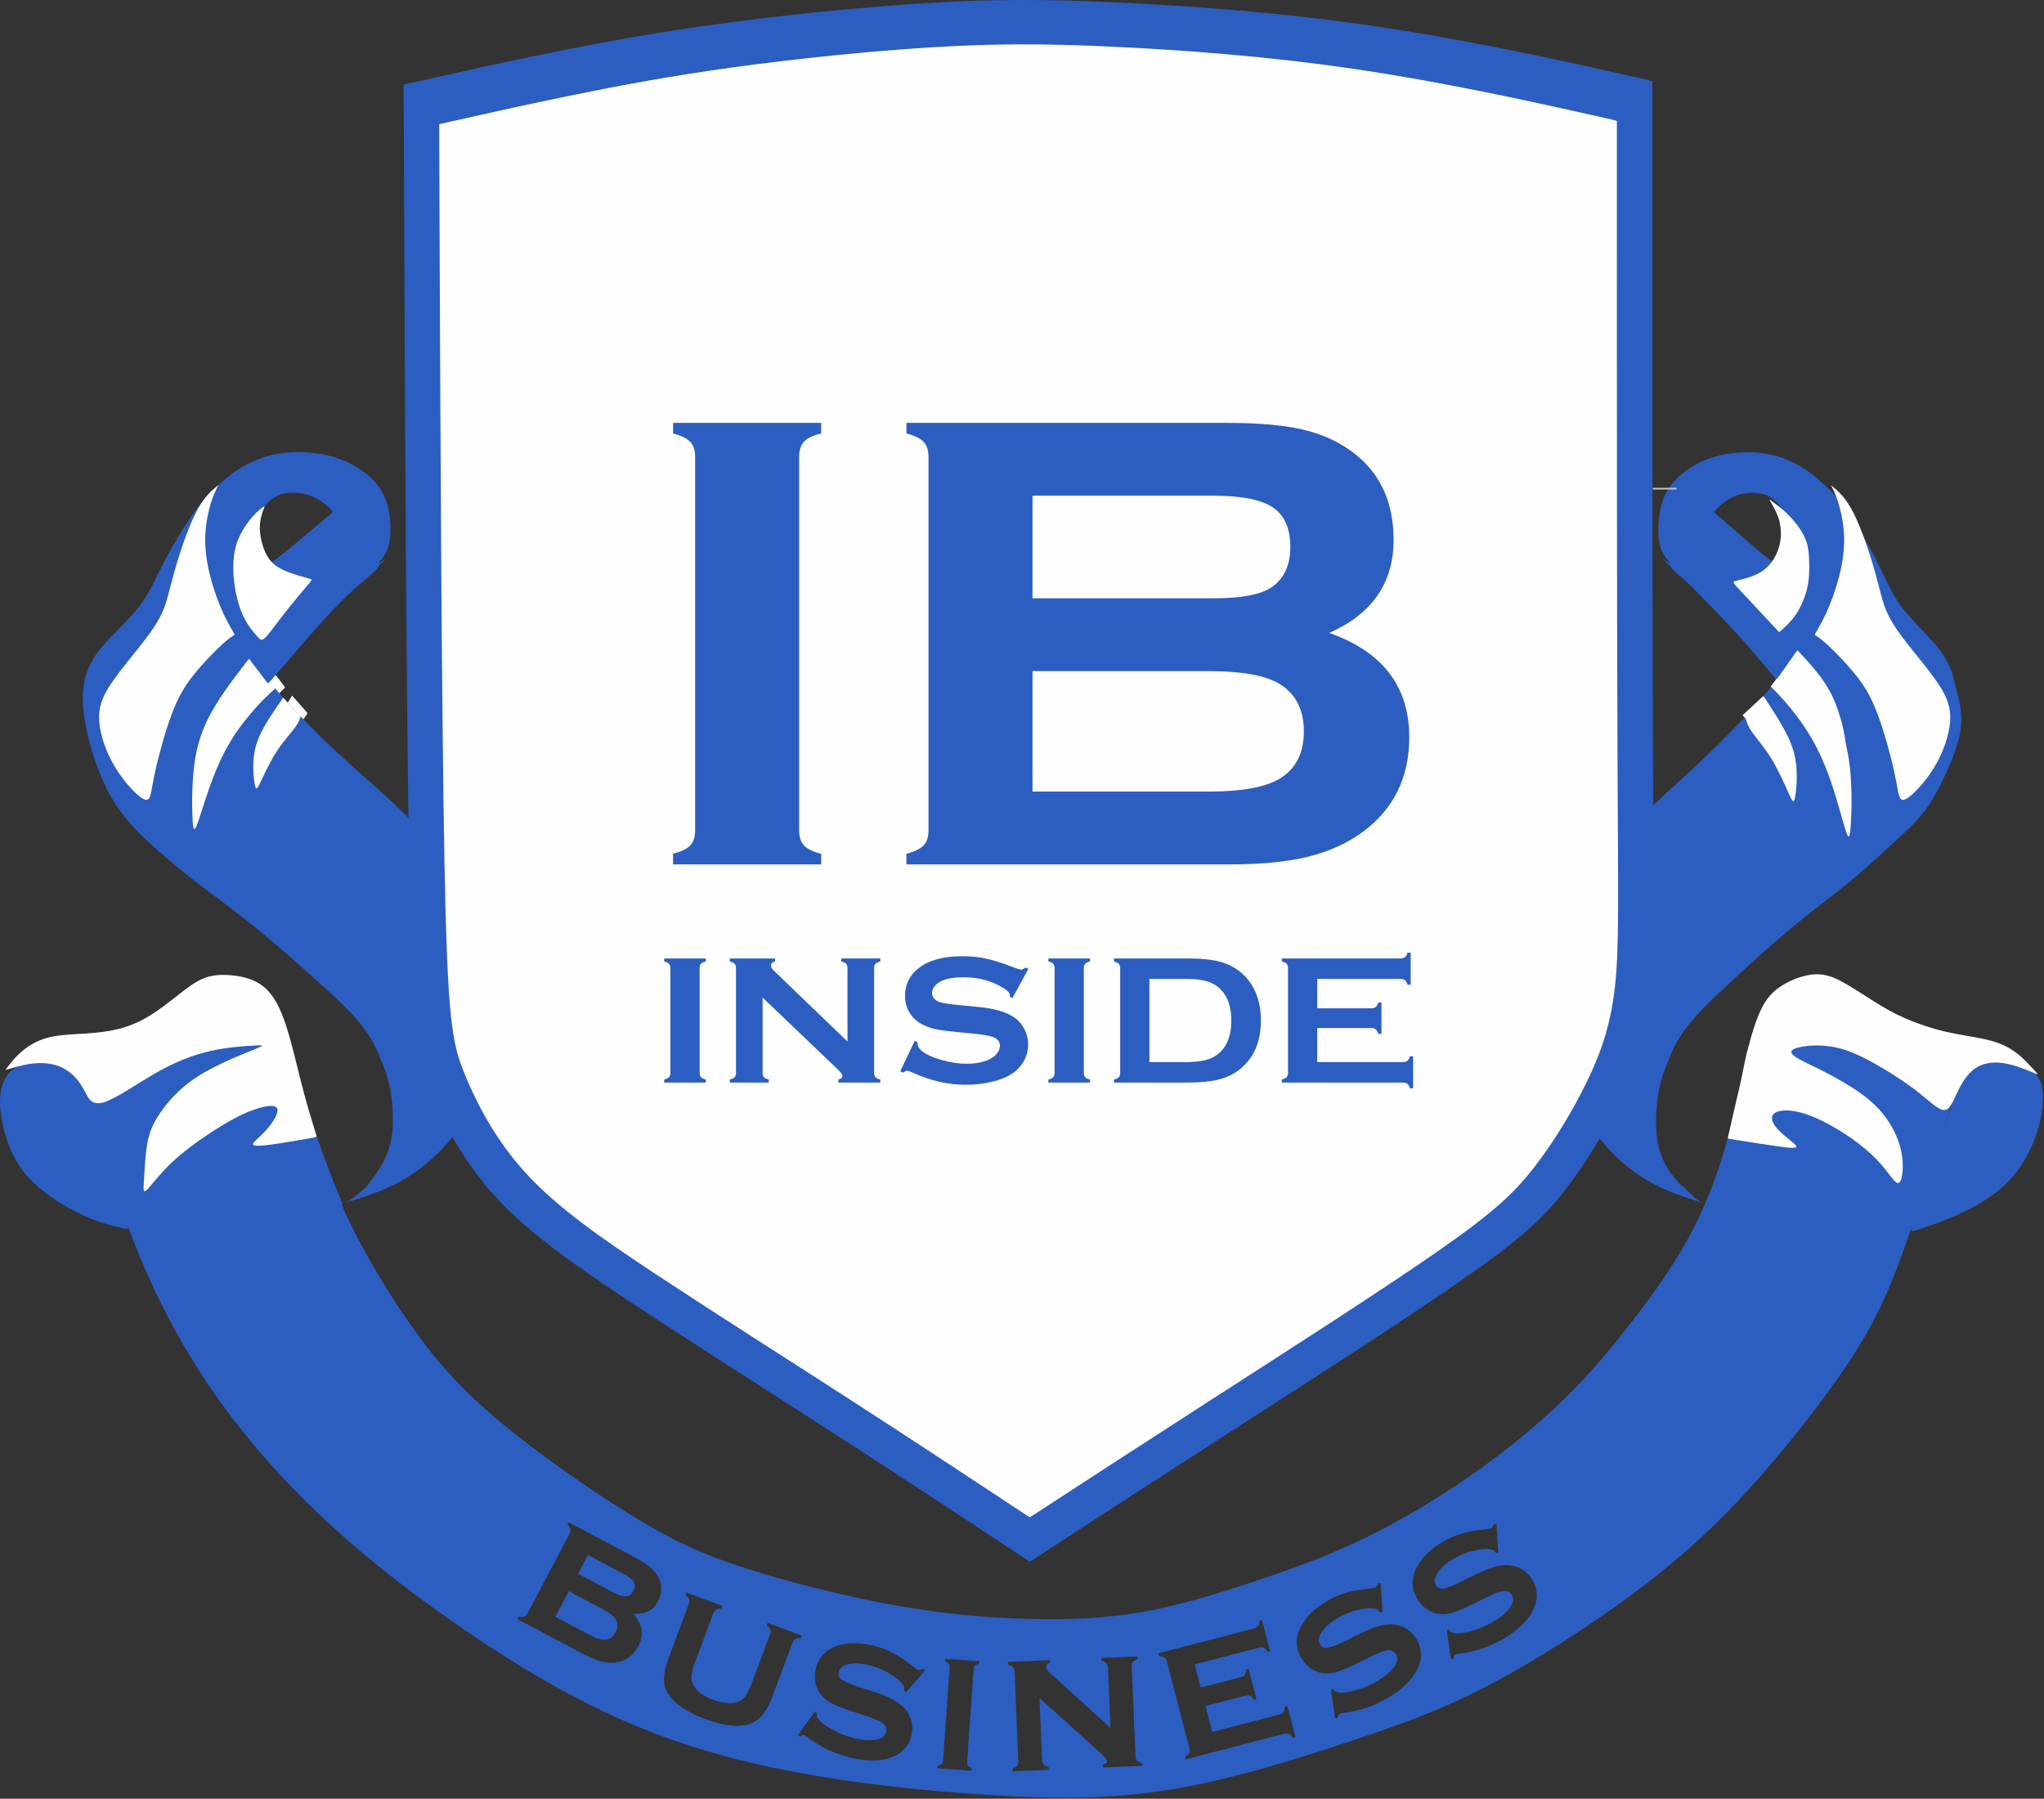
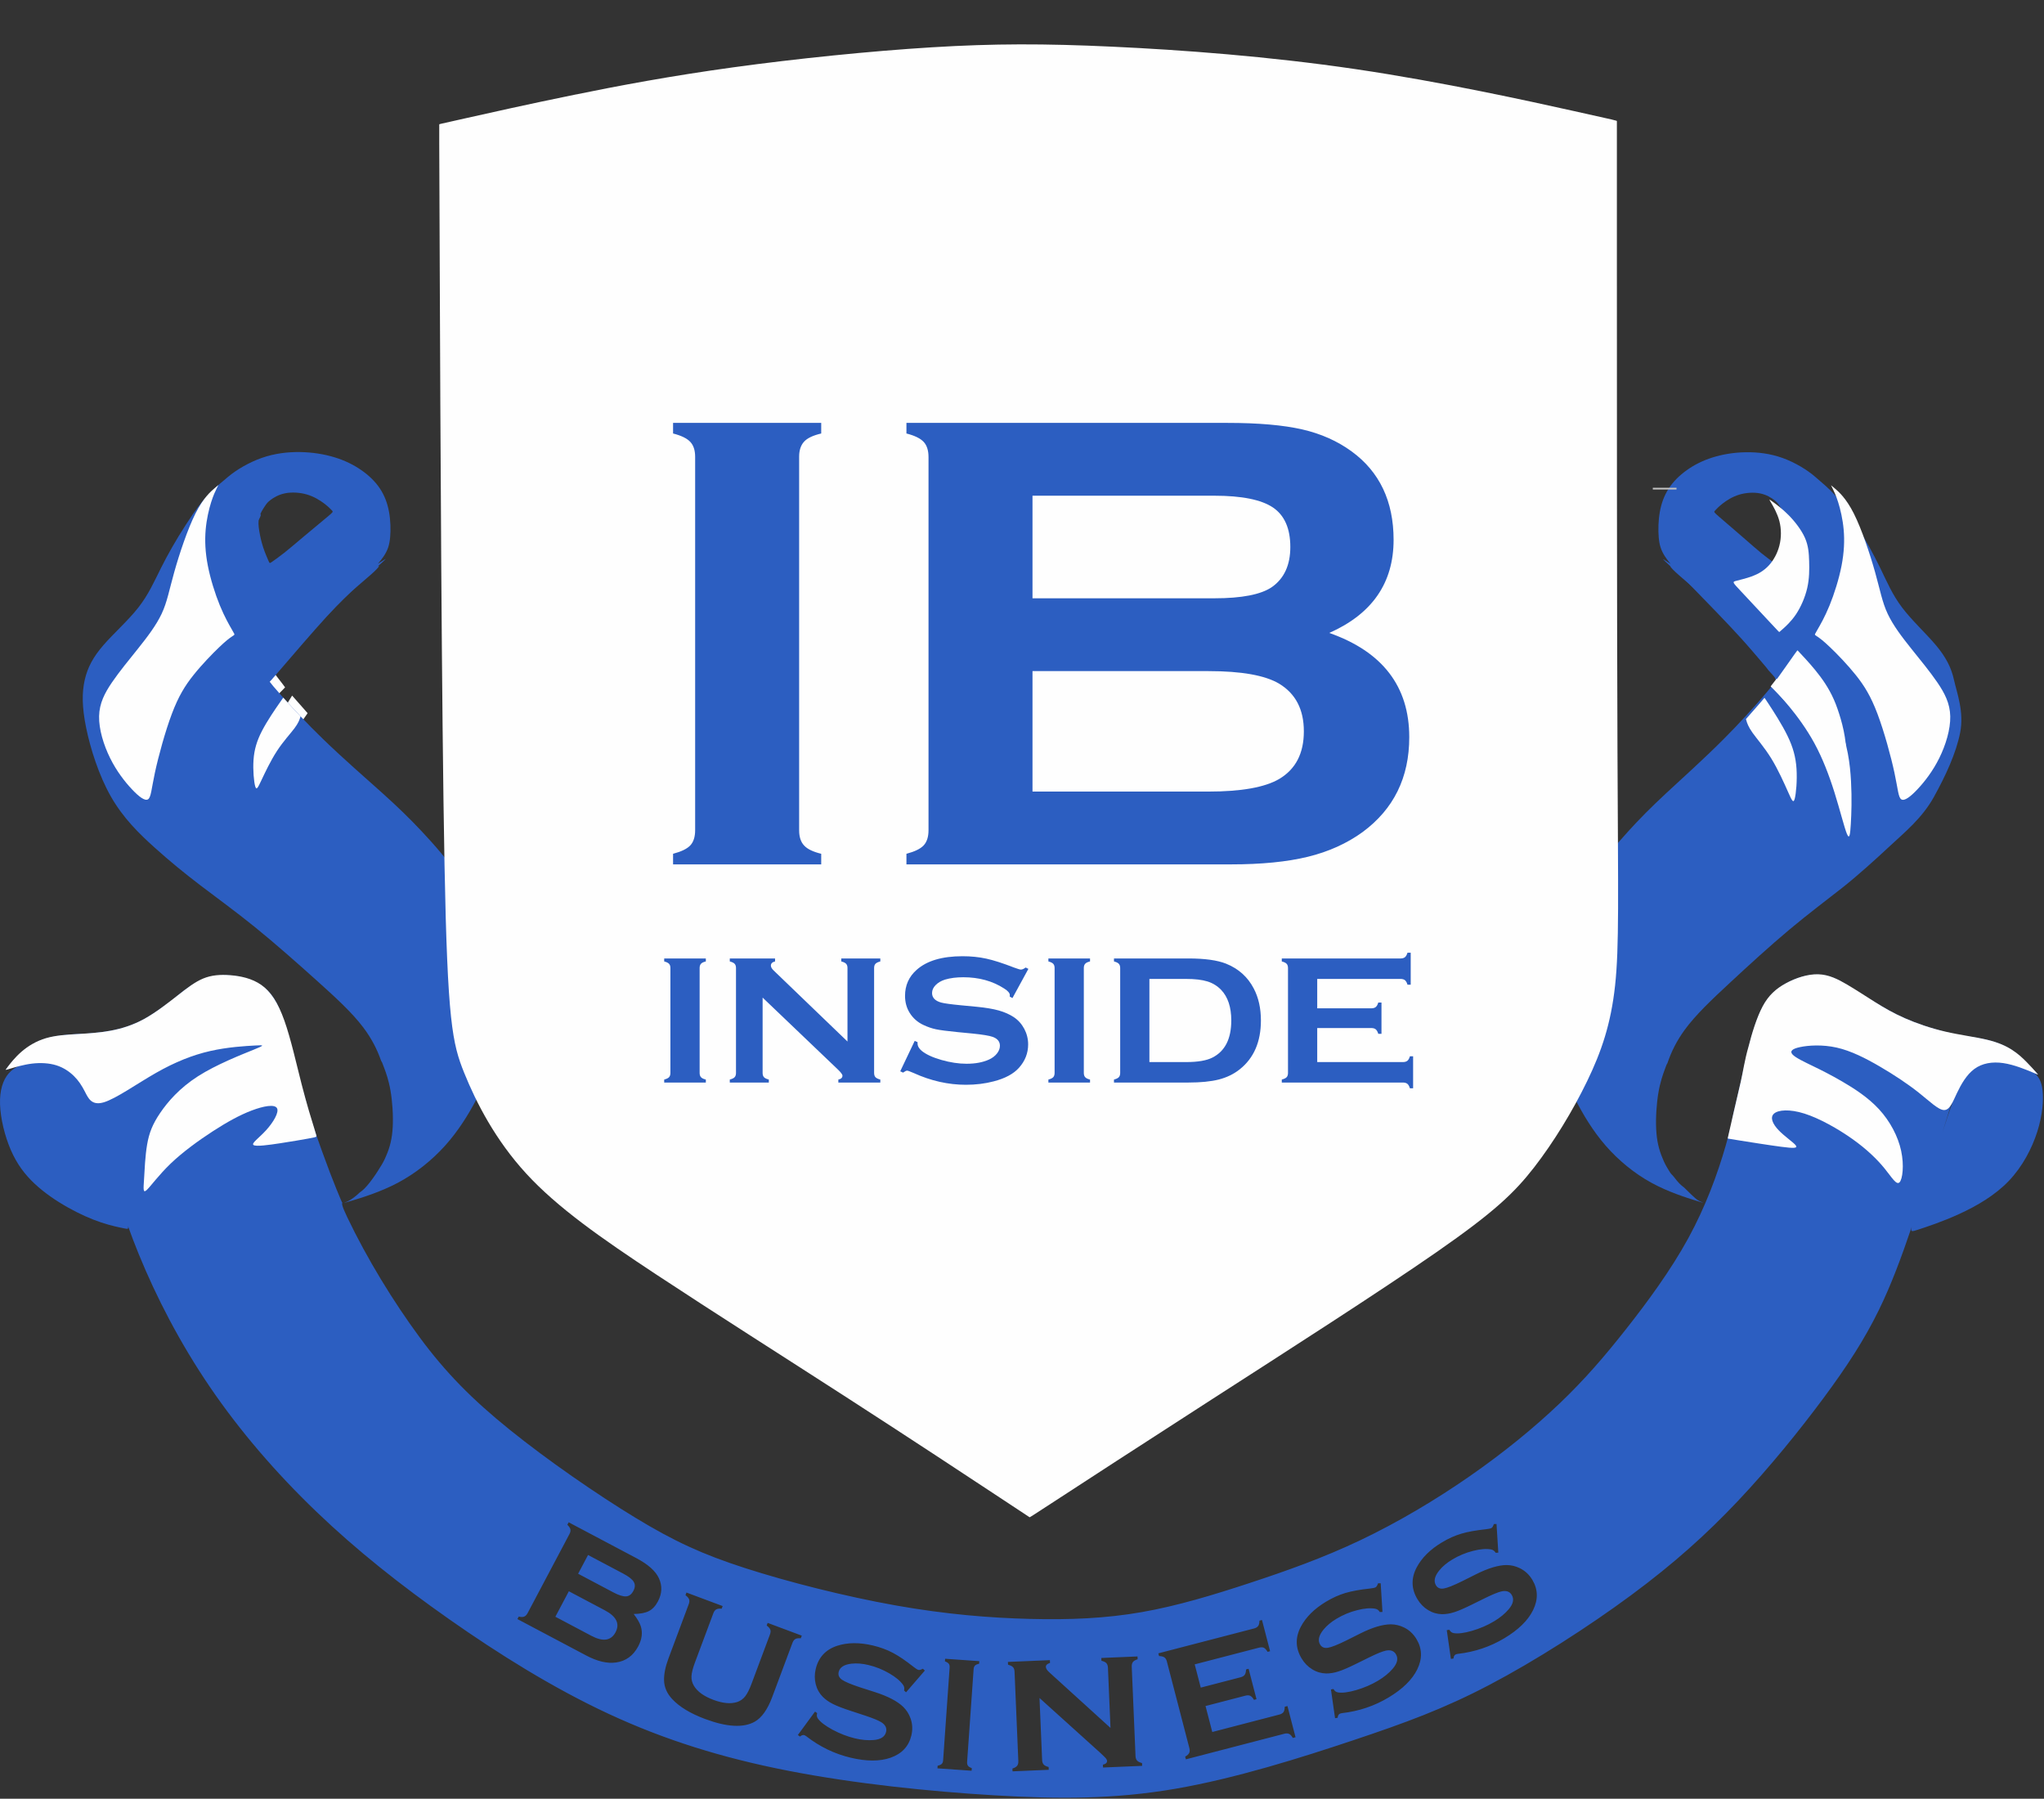
<svg xmlns="http://www.w3.org/2000/svg" width="1207" height="1062" viewBox="0 0 1207 1062" fill="none">
  <rect x="0" y="0" width="1207" height="1062" fill="#333333" stroke="none" />
  <path fill-rule="evenodd" clip-rule="evenodd" d="M1054.28 305.549C1053.66 303.109 1052.21 300.825 1051.19 299.226C1050.18 297.626 1049.6 296.712 1047.85 295.332C1046.11 293.953 1043.21 292.109 1039.41 291.334C1035.62 290.56 1030.95 290.855 1026.95 292.071C1022.96 293.289 1019.65 295.43 1017.27 297.274C1014.89 299.119 1013.44 300.668 1012.72 301.479C1011.99 302.291 1011.99 302.365 1015.05 305.021C1018.12 307.678 1024.25 312.916 1028.97 317.01C1033.69 321.106 1037 324.058 1039.98 326.493C1042.96 328.928 1045.63 330.846 1046.96 331.804C1048.29 332.764 1048.29 332.764 1048.96 331.196C1049.63 329.629 1050.96 326.495 1052 323.232C1053.03 319.968 1053.75 316.575 1054.22 313.581C1054.69 310.586 1054.9 307.991 1054.28 305.549ZM1031.28 422.316C1031.43 422.143 1031.61 421.937 1031.85 421.676C1032.98 420.423 1035.25 417.904 1036.89 416.067C1037.15 415.769 1037.4 415.488 1037.65 415.24C1040.61 411.871 1043.51 408.488 1046.3 405.122C1046.63 404.64 1047.11 404.032 1047.75 403.218L1049.03 401.595C1048.21 402.314 1049.16 401.878 1048 400C1047.15 398.619 1044.56 396.385 1042.74 393.731C1039.5 390.008 1035.01 384.474 1028.78 377.574C1019.74 367.558 1007.05 354.66 998.58 345.926L996.632 343.913C992.481 339.994 988.843 336.614 986.371 334.318C981.128 329.448 981.128 329.448 983.951 331.293C984.647 331.748 985.515 332.316 986.501 332.943C985.193 331.38 984.16 330.019 983.313 328.731C980.753 324.844 979.871 321.639 979.493 317.259C979.116 312.88 979.242 307.323 980.146 302.238C981.052 297.154 982.733 292.541 985.399 288.428C988.067 284.314 991.717 280.7 996.029 277.618C1000.34 274.535 1005.32 271.981 1011.16 270.131C1017 268.281 1023.71 267.133 1030.81 267.011C1037.92 266.889 1045.42 267.791 1052.78 270.455C1060.14 273.12 1067.36 277.547 1072.06 281.657C1081.07 289.528 1085 292.076 1096.12 309.878C1101.93 319.176 1106.45 327.439 1110.32 335.408C1114.19 343.378 1117.41 351.05 1123.22 358.724C1129.03 366.398 1137.42 374.071 1143.23 381.006C1149.04 387.942 1152.26 394.14 1153.87 401.518C1155.49 408.897 1159.92 420.252 1157.5 432.5C1155.08 444.748 1148.94 457.958 1142 470.5C1135.06 483.044 1124.71 491.398 1116 499.514C1107.29 507.631 1097.06 516.901 1087.71 524.279C1078.35 531.659 1068.02 539.332 1056.57 548.924C1045.12 558.516 1032.53 570.027 1021.56 580.209C1010.59 590.392 1001.23 599.245 994.781 608.098C989.991 614.673 986.8 621.248 984.616 627.762C984.604 627.783 984.579 627.825 984.528 627.905C984.436 628.052 984.252 628.326 984.073 628.713C983.896 629.1 983.722 629.598 982.839 632.037C981.958 634.477 980.366 638.86 979.288 645.226C978.209 651.592 977.643 659.945 978 666.849C978.343 673.451 979.53 678.73 981.845 684.059C982.767 686.419 983.838 688.433 985.136 690.514C987.169 694.04 986.903 692.818 988.603 695.063C991.199 698.49 992.609 699.637 993.407 700.286C993.938 700.719 994.198 700.931 994.331 701C996.59 703.222 1001.04 707.664 1002.55 708.573C1003.94 709.411 1004.96 709.787 1005.64 709.985C1005.39 710.086 1004.05 709.67 1001.34 708.829C995.969 707.162 985.225 703.827 975.173 698.322C965.123 692.82 955.766 685.146 948.183 676.439C940.601 667.733 934.793 657.993 930.276 649.138C925.758 640.285 922.533 632.316 920.758 621.396C918.983 610.476 918.661 596.604 919.306 584.061C919.952 571.518 921.564 560.302 924.952 549.382C928.341 538.462 933.502 527.838 939.956 517.95C946.409 508.063 954.152 498.914 961.251 491.093C968.35 483.272 974.802 476.78 984.158 468.072C993.517 459.366 1005.78 448.446 1017.71 436.493C1022.31 431.892 1026.86 427.139 1031.28 422.316Z" fill="#2C5EC1" />
  <path fill-rule="evenodd" clip-rule="evenodd" d="M1060.56 385.801C1060.57 385.798 1060.58 385.804 1060.72 386.006C1060.87 386.208 1061.16 386.607 1065.99 393.518C1070.83 400.43 1080.21 413.853 1085.62 426.51C1091.04 439.166 1092.49 451.056 1093.05 461.367C1093.61 471.679 1093.28 480.413 1092.92 486.492C1092.55 492.573 1092.16 496.001 1090.64 492.382C1089.12 488.764 1086.49 478.103 1083.26 467.82C1080.03 457.537 1076.21 447.632 1071.45 438.881C1066.69 430.131 1060.99 422.535 1056.53 417.128C1052.07 411.721 1048.85 408.506 1047.22 406.89C1045.6 405.274 1045.58 405.26 1045.64 405.18C1045.69 405.101 1045.83 404.957 1048.28 401.78C1050.73 398.603 1055.5 392.395 1057.93 389.232C1060.36 386.069 1060.45 385.95 1060.5 385.884C1060.55 385.819 1060.56 385.805 1060.56 385.801L1060.56 385.801Z" fill="#FEFEFE" />
  <path fill-rule="evenodd" clip-rule="evenodd" d="M1055.46 434.284C1058.8 441.11 1060.41 446.996 1060.86 453.891C1061.31 460.787 1060.59 468.693 1059.79 471.635C1058.98 474.578 1058.08 472.56 1055.84 467.513C1053.59 462.468 1050.01 454.396 1045.97 447.836C1041.93 441.278 1037.44 436.231 1034.87 432.608C1032.31 428.986 1031.65 426.786 1031.33 425.682C1031 424.579 1031 424.569 1031 424.562C1031 424.554 1031.01 424.545 1031.02 424.531C1031.03 424.518 1031.05 424.499 1032.32 423.056C1033.6 421.613 1036.13 418.746 1037.91 416.696C1039.7 414.647 1040.74 413.414 1041.29 412.764C1041.84 412.114 1041.9 412.049 1041.93 412.008C1041.97 411.966 1041.98 411.953 1044.52 415.826C1047.06 419.7 1052.12 427.46 1055.46 434.284H1055.46Z" fill="#FEFEFE" />
  <path fill-rule="evenodd" clip-rule="evenodd" d="M168.316 405.772C168.327 405.865 168.257 405.936 167.812 406.39C167.367 406.845 166.545 407.685 162.681 411.634C158.817 415.583 151.913 422.64 145.622 431.187C139.334 439.733 133.66 449.767 129.322 460.097C124.984 470.427 121.98 481.052 120.018 487.99C118.058 494.928 117.14 498.181 116.639 499.952C116.139 501.723 116.056 502.012 116.018 501.986C115.98 501.961 115.988 501.62 116.154 492.765C116.321 483.912 116.648 466.544 117.812 452.695C118.977 438.847 120.979 428.517 123.982 420.106C126.986 411.694 130.99 405.202 135.489 399.373C139.989 393.543 144.982 388.379 147.608 385.663C150.234 382.947 150.493 382.681 150.641 382.527C150.791 382.373 150.83 382.331 152.33 384.37C153.83 386.41 156.791 390.531 159.666 394.391C162.542 398.251 165.334 401.85 166.775 403.707C168.216 405.565 168.305 405.68 168.316 405.772V405.772Z" fill="#FEFEFE" />
  <path fill-rule="evenodd" clip-rule="evenodd" d="M181.612 421.036C181.647 421.084 181.641 421.092 181.514 421.274C181.387 421.458 181.14 421.815 178.288 425.922C175.437 430.028 169.981 437.887 165.375 445.932C160.77 453.978 157.012 462.212 155.092 466.418C153.175 470.623 153.093 470.8 153.055 470.866C153.019 470.933 153.025 470.887 153.524 467.198C154.025 463.509 155.021 456.176 155.936 450.001C156.85 443.827 157.685 438.808 159.603 433.791C161.522 428.774 164.526 423.756 166.851 419.912C169.177 416.069 170.827 413.398 171.655 412.056C172.484 410.713 172.493 410.698 172.498 410.69C172.502 410.684 172.502 410.684 173.99 412.373C175.478 414.062 178.454 417.441 179.978 419.173C181.503 420.905 181.579 420.989 181.612 421.036V421.036Z" fill="#FEFEFE" />
  <path fill-rule="evenodd" clip-rule="evenodd" d="M989.382 337.744C991.824 340.025 995.373 342.927 999.674 346.703C1003.98 350.479 1009.03 355.13 1017.4 364.275C1025.76 373.42 1037.43 387.059 1043.74 394.389C1050.04 401.719 1050.97 402.74 1051.48 403.191C1051.99 403.643 1052.08 403.524 1054.35 400.522C1056.62 397.521 1061.07 391.634 1063.44 388.571C1065.81 385.51 1066.11 385.273 1067.84 383.486C1069.56 381.699 1072.72 378.362 1076.27 374.544C1079.82 370.728 1083.75 366.43 1087.63 361.551C1091.52 356.673 1095.37 351.214 1094.51 345.659C1093.65 340.105 1088.1 334.455 1083.41 329.147C1078.72 323.839 1074.9 318.874 1070.23 314.156C1065.56 309.439 1060.05 304.971 1057.67 303.83C1055.29 302.69 1056.05 304.877 1057.99 308.103C1059.93 311.329 1063.05 315.591 1064.72 319.985C1066.39 324.381 1066.62 328.91 1063.52 332.141C1060.42 335.374 1053.99 337.309 1049.26 338.741C1044.52 340.175 1041.49 341.105 1038.13 341.522C1034.77 341.938 1031.1 341.843 1024.01 341.483C1016.92 341.124 1006.4 340.502 999.211 338.901C992.017 337.3 988.144 334.722 986.876 334.263C985.606 333.804 986.94 335.463 989.382 337.744Z" fill="#2C5EC1" />
  <path fill-rule="evenodd" clip-rule="evenodd" d="M1094.71 303.205C1099.33 312.38 1104.22 326.99 1107.24 337.763C1110.27 348.536 1111.43 355.471 1114.69 362.406C1117.94 369.343 1123.28 376.279 1128.7 383.067C1134.13 389.855 1139.63 396.496 1143.97 402.841C1148.31 409.187 1151.48 415.237 1151.64 422.91C1151.81 430.584 1148.98 439.881 1145.14 447.628C1141.3 455.375 1136.46 461.574 1132.29 466.001C1128.12 470.428 1124.61 473.085 1122.78 471.978C1120.94 470.871 1120.78 466.001 1118.69 456.261C1116.61 446.522 1112.6 431.912 1108.68 421.508C1104.76 411.105 1100.92 404.907 1095.92 398.635C1090.91 392.363 1084.74 386.019 1080.68 382.153C1076.63 378.287 1074.7 376.902 1073.52 376.093C1072.34 375.285 1071.9 375.052 1071.76 374.8C1071.62 374.55 1071.78 374.279 1073.26 371.715C1074.75 369.151 1077.57 364.294 1080.36 357.472C1083.15 350.651 1085.92 341.866 1087.45 334.003C1088.97 326.14 1089.27 319.201 1088.71 312.846C1088.16 306.49 1086.77 300.718 1085.47 296.599C1084.17 292.482 1082.96 290.016 1082.29 288.656C1081.62 287.296 1081.5 287.042 1081.41 286.857C1081.32 286.673 1081.26 286.556 1081.25 286.516C1081.25 286.477 1081.29 286.515 1083.5 288.402C1085.71 290.291 1090.08 294.031 1094.71 303.205H1094.71Z" fill="#FEFEFE" />
  <path fill-rule="evenodd" clip-rule="evenodd" d="M152.787 580.841C160.963 585.602 164.633 592.983 168.137 604.497C170.419 611.999 172.631 621.254 175.464 632.184L177.845 640.49C179.017 644.554 180.126 648.311 181.12 651.697C180.825 651.797 180.919 652.113 181.071 652.623C181.329 653.496 181.756 654.937 182.468 657.244C183.179 659.552 184.173 662.725 186.381 669.068C188.59 675.411 192.012 684.925 194.837 692.331C197.662 699.739 199.89 705.042 201.004 707.692C201.701 709.352 201.962 709.972 202.212 710.168C201.788 710.499 201.781 711.812 204.983 718.522C216.825 743.339 232.376 768.653 247.726 789.467C263.076 810.282 278.759 826.226 301.118 844.235C323.476 862.246 352.509 882.323 375.368 896.199C398.227 910.076 414.913 917.752 440.108 925.871C465.302 933.99 499.008 942.553 528.876 947.867C558.742 953.181 584.771 955.249 608.297 955.839C631.823 956.43 652.847 955.543 674.038 951.853C695.227 948.163 716.585 941.667 738.111 934.581C759.634 927.496 781.324 919.819 803.349 909.338C825.373 898.857 847.733 885.571 867.921 871.547C888.11 857.523 906.131 842.76 920.982 828.588C935.831 814.417 947.511 800.835 960.192 784.743C972.872 768.653 986.555 750.053 996.9 731.157C1007.24 712.261 1014.25 693.071 1019.09 676.242C1020.43 671.603 1021.59 667.144 1022.65 662.844C1022.75 661.057 1023.19 659.136 1023.66 657.121C1024.94 651.603 1026.41 645.363 1027.9 638.899L1028.33 637.034C1028.7 635.267 1029.07 633.527 1029.44 631.807C1032.27 618.669 1035.28 606.859 1038.78 598.739C1042.29 590.62 1046.29 586.191 1051.13 582.795C1055.97 579.4 1061.64 577.04 1066.98 576.006C1072.32 574.972 1077.32 575.268 1082.33 577.187C1087.17 579.044 1092.02 582.421 1097.62 585.981C1100.76 587.806 1103.92 589.749 1107.05 591.643C1112.52 594.95 1117.89 598.107 1124.77 601.135C1131.64 604.164 1140.02 607.061 1148.38 609.177C1151.32 609.924 1154.27 610.574 1157.14 611.175C1164.38 612.163 1172.43 613.359 1178.6 615.421C1187.45 618.374 1192.45 623.097 1196.04 626.64C1199.63 630.183 1201.79 632.545 1202.88 633.726C1203.78 634.705 1203.93 634.871 1201.26 633.474C1203.84 635.608 1205.52 638.438 1206.13 643.673C1206.81 649.526 1206.15 658.382 1203.02 668.199C1199.89 678.017 1194.3 688.793 1186.17 697.281C1178.03 705.769 1167.35 711.971 1157.2 716.641C1147.05 721.312 1137.42 724.455 1132.6 726.025C1128.81 727.26 1128.01 727.522 1128.96 724.149C1122.78 742.391 1116.83 758.428 1109.53 773.376C1101.02 790.796 1090.67 806.74 1076.66 825.636C1062.64 844.531 1044.96 866.379 1026.43 886.013C1007.91 905.647 988.559 923.068 963.197 941.817C937.835 960.565 906.467 980.643 879.438 994.814C852.406 1008.99 829.713 1017.25 799.013 1027.51C768.311 1037.77 729.6 1050.03 693.894 1056.15C658.187 1062.28 625.484 1062.28 587.108 1059.99C548.731 1057.7 504.682 1053.13 465.638 1045.52C426.594 1037.92 392.557 1027.29 359.52 1011.94C326.482 996.586 294.447 976.509 265.415 956.137C236.381 935.765 210.352 915.097 186.659 892.362C162.965 869.629 141.607 844.83 123.921 818.848C106.234 792.866 92.218 765.704 81.873 740.313C79.592 734.716 77.49 729.204 75.552 723.836C75.999 725.78 75.421 725.665 73.629 725.31C70.977 724.787 65.675 723.739 59.688 721.739C53.699 719.738 47.026 716.787 40.185 712.948C33.344 709.11 26.335 704.386 20.496 698.924C14.655 693.462 9.984 687.262 6.397 678.995C2.809 670.729 0.307 660.395 0.027 652.133C-0.255 643.871 1.687 637.682 5.168 633.708C6.991 631.628 9.234 630.156 11.696 629.097C10.88 629.226 10.151 629.319 9.535 629.356C8.805 629.654 8.133 629.935 7.537 630.186C2.614 632.253 2.614 632.253 5.91 628.359C9.205 624.467 15.798 616.679 26.842 613.232C34.037 610.986 43.126 610.582 51.795 610.222C56.195 609.825 60.631 609.394 65.134 608.569C71.678 607.369 78.363 605.334 85.195 601.577C90.727 598.534 96.357 594.363 101.485 590.627C107.435 585.499 113.849 580.326 121.056 577.78C131.931 573.94 144.611 576.081 152.787 580.841ZM883.706 899.78L884.763 916.717L883.196 916.784C882.548 915.703 881.676 915.054 880.609 914.844C877.72 914.279 874.101 914.564 869.786 915.681C865.461 916.781 861.42 918.468 857.652 920.727C854.458 922.641 851.866 924.792 849.936 927.167C847.14 930.588 846.473 933.537 847.942 935.987C848.904 937.593 850.455 938.225 852.566 937.878C854.695 937.521 858.331 936.076 863.508 933.524L871.686 929.426C878.827 925.858 884.821 924.056 889.653 924.031C892.349 924.046 894.94 924.651 897.409 925.859C900.51 927.353 902.993 929.655 904.857 932.764C908.24 938.408 908.379 944.388 905.258 950.715C902.265 956.758 896.651 962.26 888.354 967.233C880.007 972.237 870.877 975.321 860.97 976.459C860.304 976.536 859.777 976.691 859.422 976.904C858.763 977.299 858.398 978.069 858.3 979.208L856.762 979.44L854.333 962.475L855.861 962.226C855.982 962.429 856.063 962.564 856.104 962.631C856.62 963.493 857.384 964 858.407 964.213C860.934 964.674 864.54 964.213 869.243 962.863C873.937 961.497 878.283 959.627 882.236 957.257C885.734 955.16 888.604 952.82 890.818 950.229C893.569 947.041 894.209 944.2 892.7 941.682C891.484 939.654 889.461 938.961 886.602 939.595C884.7 940.023 881.571 941.279 877.218 943.406L869.061 947.423C864.667 949.597 861.204 951.099 858.666 951.885C856.138 952.688 853.746 953.065 851.482 953.044C848.57 952.975 845.841 952.177 843.29 950.605C840.723 949.043 838.633 946.896 837.012 944.193C833.366 938.11 833.199 931.893 836.496 925.553C839.502 919.8 844.511 914.822 851.524 910.619C855.326 908.34 859.127 906.635 862.912 905.515C866.713 904.385 871.525 903.522 877.353 902.899C879.08 902.714 880.219 902.468 880.742 902.154C881.283 901.83 881.746 901.07 882.129 899.83L883.706 899.78ZM815.306 934.776L816.363 951.713L814.795 951.78C814.147 950.699 813.275 950.05 812.208 949.84C809.319 949.274 805.701 949.56 801.386 950.677C797.061 951.776 793.019 953.464 789.251 955.723C786.057 957.637 783.465 959.788 781.535 962.162C778.739 965.584 778.073 968.533 779.541 970.983C780.503 972.588 782.054 973.221 784.166 972.874C786.294 972.516 789.93 971.072 795.108 968.52L803.286 964.422C810.426 960.853 816.421 959.052 821.252 959.027C823.948 959.041 826.539 959.647 829.009 960.854C832.11 962.349 834.592 964.651 836.456 967.76C839.839 973.404 839.978 979.384 836.857 985.711C833.864 991.754 828.25 997.256 819.954 1002.23C811.606 1007.23 802.476 1010.32 792.569 1011.45C791.904 1011.53 791.377 1011.69 791.022 1011.9C790.363 1012.29 789.997 1013.07 789.899 1014.2L788.362 1014.44L785.933 997.471L787.46 997.221C787.581 997.424 787.662 997.56 787.703 997.627C788.22 998.489 788.983 998.996 790.007 999.209C792.534 999.67 796.139 999.208 800.843 997.859C805.536 996.492 809.882 994.622 813.836 992.252C817.333 990.156 820.203 987.816 822.417 985.225C825.169 982.037 825.808 979.196 824.299 976.678C823.084 974.65 821.06 973.957 818.202 974.591C816.299 975.019 813.17 976.275 808.818 978.401L800.66 982.419C796.267 984.593 792.803 986.094 790.265 986.881C787.738 987.684 785.345 988.061 783.082 988.04C780.169 987.971 777.44 987.173 774.89 985.601C772.322 984.039 770.232 981.892 768.611 979.189C764.965 973.105 764.799 966.889 768.095 960.548C771.101 954.796 776.111 949.818 783.123 945.615C786.925 943.336 790.727 941.631 794.511 940.511C798.313 939.38 803.124 938.517 808.953 937.895C810.679 937.71 811.818 937.464 812.342 937.15C812.883 936.826 813.346 936.065 813.728 934.826L815.306 934.776ZM711.878 1007.27L715.862 1022.6L755.446 1012.31C756.59 1012.01 757.422 1011.53 757.899 1010.86C758.375 1010.19 758.633 1009.14 758.643 1007.7L760.245 1007.28L765.031 1025.7L763.429 1026.11C762.749 1024.91 762.035 1024.12 761.267 1023.75C760.499 1023.38 759.533 1023.34 758.389 1023.64L700.271 1038.74L699.855 1037.14C701.062 1036.46 701.854 1035.74 702.224 1034.98C702.595 1034.21 702.629 1033.24 702.326 1032.08L689.048 980.978C688.746 979.814 688.251 979.007 687.583 978.549C686.914 978.092 685.865 977.815 684.427 977.761L684.01 976.16L740.47 961.49C741.652 961.182 742.479 960.682 742.955 960.009C743.451 959.331 743.708 958.287 743.724 956.858L745.211 956.471L749.997 974.891L748.51 975.277C747.796 974.017 747.062 973.231 746.318 972.875C745.555 972.523 744.595 972.508 743.413 972.816L705.487 982.67L709.054 996.399L732.565 990.29C733.709 989.993 734.536 989.493 735.012 988.82C735.488 988.146 735.765 987.097 735.819 985.658L737.306 985.272L741.973 1003.23L740.486 1003.62C739.782 1002.4 739.048 1001.61 738.299 1001.24C737.536 1000.89 736.571 1000.85 735.389 1001.16L711.878 1007.27ZM613.835 1002.52L615.382 1039.11C615.432 1040.29 615.747 1041.21 616.325 1041.83C616.904 1042.46 617.87 1042.93 619.225 1043.27L619.295 1044.92L597.919 1045.83L597.849 1044.17C599.173 1043.76 600.097 1043.23 600.62 1042.56C601.144 1041.88 601.381 1040.95 601.33 1039.75L599.1 986.996C599.049 985.795 598.735 984.901 598.178 984.314C597.621 983.726 596.653 983.235 595.258 982.879L595.188 981.226L619.969 980.178L620.039 981.832C618.364 982.317 617.549 983.101 617.595 984.183C617.634 985.108 618.29 986.165 619.582 987.333L655.754 1020.19L654.252 984.664C654.201 983.464 653.888 982.57 653.33 981.963C652.771 981.336 651.804 980.864 650.411 980.548L650.341 978.895L671.717 977.991L671.786 979.644C670.424 980.076 669.501 980.628 668.996 981.281C668.492 981.953 668.255 982.87 668.305 984.051L670.534 1036.78C670.584 1037.96 670.898 1038.86 671.457 1039.48C672.015 1040.09 672.982 1040.58 674.378 1040.94L674.448 1042.59L651.339 1043.57L651.27 1041.91C652.948 1041.51 653.765 1040.76 653.72 1039.7C653.696 1039.15 653.437 1038.61 652.96 1038.06C652.464 1037.51 651.373 1036.43 649.649 1034.83L613.835 1002.52ZM556.927 1039.26L560.765 984.53C560.832 983.576 560.657 982.833 560.255 982.301C559.854 981.769 559.107 981.294 557.997 980.908L558.106 979.356L578.283 980.771L578.174 982.323C577.022 982.534 576.219 982.868 575.745 983.371C575.272 983.858 574.995 984.569 574.928 985.523L571.089 1040.25C571.02 1041.24 571.194 1042 571.611 1042.55C572.026 1043.11 572.775 1043.55 573.854 1043.92L573.745 1045.47L553.568 1044.06L553.677 1042.51C554.831 1042.26 555.636 1041.91 556.107 1041.44C556.579 1040.97 556.858 1040.24 556.927 1039.26ZM546.129 986.32L535.033 999.161L533.867 998.111C534.16 996.885 533.992 995.812 533.376 994.915C531.708 992.49 528.922 990.162 525.058 987.941C521.199 985.7 517.13 984.078 512.858 983.055C509.237 982.189 505.88 981.912 502.839 982.258C498.448 982.746 495.908 984.387 495.243 987.165C494.807 988.985 495.473 990.522 497.224 991.751C498.995 992.986 502.604 994.497 508.088 996.297L516.799 999.09C524.397 1001.54 529.94 1004.44 533.409 1007.81C535.326 1009.7 536.753 1011.95 537.673 1014.54C538.842 1017.78 539.005 1021.16 538.161 1024.68C536.63 1031.08 532.545 1035.45 525.888 1037.79C519.522 1040.01 511.662 1040.02 502.254 1037.76C492.79 1035.5 484.108 1031.31 476.234 1025.2C475.704 1024.79 475.219 1024.53 474.817 1024.43C474.07 1024.25 473.27 1024.55 472.403 1025.29L471.142 1024.38L481.277 1010.56L482.542 1011.45C482.487 1011.68 482.451 1011.84 482.432 1011.91C482.198 1012.89 482.389 1013.79 482.971 1014.65C484.454 1016.75 487.353 1018.94 491.658 1021.27C495.967 1023.58 500.38 1025.28 504.863 1026.36C508.83 1027.31 512.517 1027.64 515.911 1027.34C520.108 1026.99 522.553 1025.4 523.236 1022.55C523.787 1020.25 522.826 1018.34 520.34 1016.79C518.681 1015.77 515.567 1014.47 510.969 1012.95L502.33 1010.11C497.67 1008.59 494.145 1007.24 491.782 1006.03C489.414 1004.83 487.441 1003.43 485.838 1001.83C483.806 999.742 482.414 997.261 481.692 994.354C480.951 991.442 480.959 988.446 481.693 985.38C483.344 978.483 487.575 973.925 494.366 971.701C500.539 969.695 507.601 969.643 515.552 971.546C519.863 972.578 523.772 974.02 527.259 975.868C530.766 977.72 534.807 980.47 539.407 984.103C540.77 985.179 541.756 985.799 542.35 985.942C542.963 986.088 543.826 985.87 544.966 985.251L546.129 986.32ZM467.952 969.983L455.973 1002.04C453.235 1009.36 449.788 1014.2 445.627 1016.55C438.942 1020.26 429.162 1019.7 416.318 1014.9C407.7 1011.68 401.233 1007.77 396.923 1003.15C393.813 999.818 392.232 996.115 392.128 992.059C392.05 988.328 392.921 984.027 394.742 979.155L406.721 947.101C407.142 945.975 407.201 945.029 406.916 944.271C406.632 943.513 405.932 942.684 404.785 941.813L405.364 940.263L426.734 948.249L426.155 949.799C424.714 949.66 423.648 949.809 422.923 950.232C422.204 950.636 421.647 951.395 421.226 952.521L410.35 981.623C409.081 985.019 408.411 987.713 408.326 989.742C408.247 991.753 408.729 993.615 409.771 995.33C411.848 998.777 415.676 1001.53 421.249 1003.61C426.822 1005.7 431.52 1006.13 435.348 1004.89C437.204 1004.26 438.77 1003.16 440.011 1001.58C441.259 999.988 442.52 997.515 443.789 994.12L454.665 965.017C455.085 963.892 455.163 962.953 454.897 962.202C454.631 961.451 453.913 960.614 452.729 959.73L453.308 958.18L473.46 965.711L472.881 967.261C471.451 967.147 470.393 967.278 469.667 967.7C468.948 968.105 468.372 968.857 467.952 969.983ZM374.19 952.927C376.329 955.708 377.719 958.094 378.368 960.109C379.585 963.874 379.087 967.846 376.893 971.99C373.934 977.579 369.551 980.764 363.733 981.563C358.578 982.289 352.715 980.901 346.151 977.426L305.548 955.93L306.322 954.468C307.672 954.781 308.739 954.788 309.53 954.472C310.322 954.155 310.999 953.466 311.561 952.404L336.265 905.742C336.827 904.68 337.008 903.75 336.823 902.961C336.639 902.173 336.052 901.26 335.027 900.249L335.801 898.787L375.725 919.923C382.707 923.62 387.179 927.592 389.099 931.841C391.162 936.322 390.959 940.873 388.517 945.487C387.079 948.203 385.29 950.109 383.166 951.214C381.052 952.302 378.051 952.875 374.19 952.927ZM341.387 929.162L362.106 940.131C365.362 941.855 367.881 942.654 369.682 942.537C371.482 942.42 372.917 941.352 374.005 939.298C375.065 937.296 375.15 935.535 374.252 933.99C373.354 932.444 371.259 930.8 367.969 929.058L347.249 918.089L341.387 929.162ZM327.947 954.548L349.206 965.803C356.066 969.434 360.824 968.743 363.478 963.729C366.133 958.714 364.03 954.391 357.17 950.759L335.911 939.505L327.947 954.548ZM181.389 651.662C181.624 651.66 181.97 651.711 182.465 651.817C184.137 652.175 187.511 653.163 192.061 653.228C187.502 653.165 184.12 652.175 182.447 651.817C181.964 651.713 181.623 651.663 181.389 651.662ZM209.909 649.319C210.959 648.744 211.945 648.096 212.871 647.386L212.864 647.394C211.984 648.076 211.006 648.724 209.909 649.319ZM153.035 305.459C153.675 303.017 155.178 300.733 156.23 299.133C157.28 297.533 157.881 296.618 159.683 295.238C161.484 293.858 164.489 292.013 168.41 291.238C172.33 290.464 177.169 290.758 181.299 291.976C185.428 293.194 188.849 295.335 191.31 297.181C193.771 299.026 195.274 300.575 196.024 301.387C196.775 302.199 196.775 302.273 193.606 304.93C190.435 307.588 184.093 312.827 179.214 316.924C174.333 321.021 170.912 323.974 167.826 326.41C164.739 328.845 161.985 330.764 160.61 331.723C159.232 332.683 159.232 332.683 158.541 331.115C157.849 329.547 156.464 326.412 155.399 323.148C154.332 319.883 153.582 316.488 153.098 313.493C152.614 310.498 152.393 307.901 153.035 305.459ZM1152.08 652.462C1152.38 651.988 1152.67 651.472 1152.97 650.918C1151.13 656.062 1149.11 662.102 1147.03 668.506C1148.94 662.457 1150.66 656.986 1152.07 652.474L1152.08 652.462ZM176.82 422.268C176.67 422.095 176.481 421.889 176.237 421.628C175.069 420.375 172.718 417.854 171.025 416.017C170.749 415.719 170.491 415.437 170.239 415.19C167.17 411.819 164.178 408.436 161.288 405.068C160.948 404.586 160.454 403.978 159.792 403.164L158.469 401.539C159.31 402.258 159.689 401.665 160.884 399.786C161.764 398.405 163.086 396.328 164.969 393.672C168.322 389.948 172.967 384.413 179.405 377.51C188.754 367.49 201.887 354.588 210.644 345.85L212.658 343.836C216.952 339.915 220.715 336.534 223.271 334.238C228.694 329.366 228.694 329.366 225.774 331.212C225.054 331.667 224.156 332.235 223.136 332.863C224.489 331.299 225.558 329.937 226.434 328.649C229.082 324.76 229.994 321.554 230.385 317.173C230.775 312.791 230.645 307.233 229.71 302.146C228.773 297.06 227.034 292.446 224.276 288.331C221.517 284.216 217.742 280.6 213.282 277.517C208.82 274.433 203.674 271.878 197.634 270.027C191.593 268.177 184.657 267.028 177.309 266.906C169.961 266.784 162.198 267.686 154.587 270.351C146.975 273.017 139.512 277.446 134.648 281.558C125.33 289.432 121.267 291.98 109.762 309.789C103.755 319.09 99.083 327.356 95.078 335.328C91.074 343.301 87.738 350.976 81.731 358.653C75.724 366.33 67.048 374.005 61.041 380.943C55.034 387.882 51.697 394.082 50.029 401.463C48.359 408.844 48.359 417.407 50.863 429.66C53.365 441.912 58.371 457.856 65.547 470.403C72.721 482.952 82.064 492.104 91.075 500.223C100.085 508.343 108.761 515.428 118.438 522.809C128.115 530.191 138.795 537.867 150.641 547.462C162.487 557.058 175.502 568.573 186.849 578.759C198.194 588.945 207.873 597.802 214.547 606.659C219.502 613.236 222.802 619.813 225.061 626.329C225.074 626.351 225.099 626.392 225.152 626.472C225.247 626.62 225.438 626.894 225.622 627.281C225.806 627.668 225.986 628.166 226.898 630.606C227.81 633.047 229.456 637.431 230.572 643.8C231.687 650.168 232.273 658.524 231.904 665.431C231.549 672.035 230.322 677.317 227.927 682.647C226.973 685.008 225.866 687.023 224.523 689.104C222.42 692.632 220.136 695.857 218.377 698.103C215.692 701.531 214.233 702.679 213.409 703.328C212.859 703.761 212.591 703.973 212.453 704.042C210.116 706.265 208.103 707.721 206.54 708.631C205.102 709.469 204.046 709.845 203.343 710.043C203.598 710.145 204.986 709.728 207.788 708.887C213.344 707.22 224.456 703.883 234.853 698.376C245.247 692.871 254.925 685.195 262.768 676.485C270.609 667.776 276.616 658.032 281.289 649.174C285.961 640.317 289.297 632.346 291.132 621.422C292.968 610.498 293.301 596.621 292.634 584.072C291.966 571.525 290.298 560.306 286.795 549.381C283.289 538.457 277.951 527.829 271.277 517.937C264.602 508.047 256.594 498.895 249.252 491.071C241.91 483.246 235.237 476.752 225.56 468.041C215.881 459.332 203.201 448.408 190.853 436.45C186.101 431.848 181.398 427.093 176.82 422.268Z" fill="#2C5EC1" />
  <path fill-rule="evenodd" clip-rule="evenodd" d="M61.199 650.852C68.352 648.763 80.701 639.961 92.048 633.493C103.395 627.026 113.739 622.893 124.167 620.531C134.595 618.169 145.108 617.578 150.614 617.282C156.121 616.988 156.622 616.988 149.531 619.866C142.439 622.745 127.756 628.503 116.91 635.44C106.064 642.379 99.057 650.498 94.553 657.141C90.047 663.784 88.044 668.952 86.878 675.742C85.709 682.532 85.375 690.947 85.042 696.483C84.707 702.018 84.374 704.677 86.626 702.609C88.878 700.543 93.717 693.751 100.809 686.961C107.9 680.17 117.243 673.38 125.67 667.918C134.096 662.456 141.604 658.322 148.612 655.664C155.62 653.007 162.128 651.826 163.546 654.262C164.964 656.698 161.292 662.75 157.121 667.326C152.95 671.903 148.279 675.004 149.697 676.037C151.115 677.07 158.624 676.038 165.45 674.992C172.274 673.948 178.416 672.891 181.914 672.251C185.41 671.612 186.264 671.389 186.654 671.162C187.045 670.937 186.972 670.708 185.516 666.043C184.06 661.378 181.218 652.276 178.138 640.257C175.058 628.237 171.737 613.299 167.935 602.597C164.132 591.895 159.847 585.428 154.301 581.516C148.756 577.606 141.951 576.252 135.986 575.779C130.022 575.308 124.895 575.718 120.031 577.712C115.167 579.707 110.564 583.285 104.775 587.812C98.984 592.341 92.007 597.82 85.176 601.577C78.344 605.334 71.659 607.369 65.115 608.569C58.57 609.769 52.167 610.134 45.721 610.515C39.273 610.895 32.782 611.29 27.106 612.967C21.43 614.643 16.569 617.598 12.714 620.93C8.859 624.263 6.008 627.972 4.617 629.823C3.224 631.675 3.291 631.668 3.423 631.656C3.554 631.645 3.75 631.628 6.321 630.865C8.893 630.101 13.84 628.594 18.86 627.977C23.881 627.362 28.974 627.64 33.249 628.972C37.525 630.305 40.983 632.691 43.661 635.321C46.338 637.952 48.236 640.824 50.164 644.573C52.091 648.321 54.047 652.942 61.199 650.851L61.199 650.852Z" fill="#FEFEFE" />
-   <path fill-rule="evenodd" clip-rule="evenodd" d="M147.89 387.831C147.882 387.828 147.876 387.834 147.728 388.022C147.578 388.211 147.285 388.584 142.32 395.035C137.354 401.488 127.72 414.02 122.068 425.897C116.415 437.773 114.746 448.993 113.995 458.736C113.244 468.479 113.412 476.745 113.662 482.501C113.912 488.259 114.246 491.508 115.831 488.112C117.416 484.716 120.252 474.679 123.672 465.009C127.093 455.34 131.098 446.039 136.021 437.845C140.943 429.653 146.782 422.568 151.347 417.531C155.91 412.495 159.196 409.51 160.85 408.011C162.503 406.511 162.524 406.498 162.468 406.421C162.412 406.345 162.28 406.207 159.888 403.159C157.493 400.112 152.838 394.157 150.466 391.122C148.094 388.088 148.007 387.974 147.958 387.911C147.908 387.848 147.898 387.835 147.89 387.831L147.89 387.831Z" fill="#FEFEFE" />
  <path fill-rule="evenodd" clip-rule="evenodd" d="M154.726 431.487C151.621 437.479 150.119 442.645 149.703 448.697C149.285 454.75 149.953 461.689 150.704 464.272C151.454 466.855 152.288 465.083 154.374 460.654C156.459 456.225 159.797 449.14 163.552 443.382C167.305 437.626 171.477 433.196 173.865 430.016C176.253 426.837 176.86 424.906 177.164 423.937C177.467 422.968 177.47 422.96 177.467 422.954C177.464 422.947 177.458 422.939 177.447 422.927C177.435 422.915 177.419 422.899 176.237 421.632C175.053 420.365 172.701 417.849 171.041 416.049C169.38 414.251 168.409 413.169 167.897 412.599C167.386 412.028 167.334 411.971 167.302 411.934C167.269 411.898 167.258 411.886 164.899 415.286C162.538 418.686 157.831 425.498 154.726 431.487H154.726Z" fill="#FEFEFE" />
  <path fill-rule="evenodd" clip-rule="evenodd" d="M1046 405.258C1045.99 405.342 1046.05 405.407 1046.44 405.82C1046.84 406.235 1047.56 407.002 1050.96 410.603C1054.36 414.204 1060.43 420.64 1065.96 428.434C1071.49 436.228 1076.48 445.379 1080.3 454.799C1084.11 464.219 1084.1 468.347 1085.82 474.674C1087.55 481.001 1091.01 489.529 1091.45 491.144C1087.59 483.355 1089.8 488.661 1092 493C1087.59 482.391 1092.03 492.666 1091.88 484.591C1091.73 476.517 1091.45 460.678 1090.42 448.048C1090.42 435.598 1087.64 426 1085 418.329C1082.35 410.658 1078.83 404.738 1074.87 399.421C1070.92 394.105 1066.52 389.396 1064.21 386.919C1061.91 384.442 1061.68 384.199 1061.55 384.059C1061.42 383.918 1061.38 383.881 1060.06 385.74C1058.74 387.6 1056.14 391.359 1053.61 394.878C1051.08 398.398 1049.27 401.037 1048 402.73C1046.73 404.424 1046.01 405.173 1046 405.258Z" fill="#FEFEFE" />
  <path fill-rule="evenodd" clip-rule="evenodd" d="M1020.37 672.234C1020.53 672.288 1020.86 672.341 1026.89 673.304C1032.93 674.268 1044.67 676.141 1051.87 677.079C1059.08 678.016 1061.75 678.016 1060.41 676.244C1059.08 674.473 1053.74 670.93 1050.24 667.239C1046.73 663.549 1045.06 659.71 1047.57 657.495C1050.07 655.281 1056.74 654.691 1065.58 657.495C1074.43 660.3 1085.44 666.501 1093.95 672.554C1102.46 678.607 1108.47 684.51 1112.81 689.825C1117.14 695.14 1119.81 699.864 1121.65 698.093C1123.48 696.321 1124.49 688.055 1122.65 679.492C1120.81 670.93 1116.14 662.073 1109.64 654.987C1103.13 647.901 1094.78 642.587 1087.94 638.601C1081.1 634.616 1075.76 631.958 1070.59 629.448C1065.42 626.939 1060.41 624.577 1058.58 622.658C1056.74 620.739 1058.08 619.262 1062.92 618.228C1067.76 617.196 1076.1 616.605 1084.61 618.524C1093.12 620.443 1101.79 624.873 1110.14 629.744C1118.48 634.616 1126.49 639.929 1133.01 645.099C1139.53 650.269 1144.56 655.295 1147.95 655.39C1151.34 655.485 1153.09 650.65 1155.58 645.391C1158.08 640.134 1161.32 634.452 1165.92 631.098C1170.51 627.745 1176.45 626.718 1182.9 627.659C1189.34 628.601 1196.3 631.509 1199.81 632.975C1203.31 634.443 1203.37 634.467 1203.4 634.464C1203.44 634.463 1203.44 634.435 1203.42 634.373C1203.39 634.313 1203.33 634.218 1202.26 633.007C1201.19 631.797 1199.1 629.468 1196.73 627.057C1194.36 624.646 1191.71 622.153 1188.13 619.858C1184.55 617.564 1180.05 615.471 1173.27 613.854C1166.49 612.237 1157.44 611.099 1148.72 609.08C1140 607.062 1131.62 604.164 1124.75 601.135C1117.87 598.108 1112.5 594.95 1107.08 591.553C1101.66 588.157 1096.2 584.524 1090.78 581.336C1085.35 578.149 1079.97 575.409 1073.7 575.228C1067.44 575.049 1060.28 577.431 1054.49 580.592C1048.7 583.754 1044.28 587.695 1040.82 594.236C1037.36 600.778 1034.5 610.086 1032.5 618C1030.14 626.168 1029.37 632.436 1027.88 638.899C1026.39 645.363 1024.92 651.603 1023.65 657.093C1022.37 662.585 1021.3 667.328 1020.76 669.726C1020.22 672.126 1020.21 672.18 1020.37 672.234Z" fill="#FEFEFE" />
  <path fill-rule="evenodd" clip-rule="evenodd" d="M1024.86 343.038C1022.91 343.615 1023.19 343.911 1027.83 348.863C1032.46 353.815 1041.44 363.424 1045.96 368.265C1050.49 373.105 1050.56 373.176 1050.64 373.168C1050.73 373.16 1050.83 373.07 1052.55 371.549C1054.27 370.029 1057.61 367.077 1060.53 362.722C1063.45 358.368 1065.95 352.61 1067.21 347.074C1068.46 341.538 1068.46 336.225 1068.32 331.396C1068.17 326.569 1067.89 322.228 1065.84 317.573C1063.78 312.918 1059.96 307.952 1056.12 304.074C1052.28 300.196 1048.41 297.408 1046.48 296.014C1044.55 294.62 1044.55 294.62 1045.79 296.71C1047.03 298.801 1049.5 302.98 1050.73 307.629C1051.95 312.28 1051.93 317.4 1050.77 322.027C1049.61 326.655 1047.31 330.791 1044.52 333.828C1041.72 336.866 1038.44 338.806 1034.71 340.206C1030.98 341.605 1026.81 342.462 1024.86 343.038Z" fill="#FEFEFE" />
  <path fill-rule="evenodd" clip-rule="evenodd" d="M220.779 337.665C218.338 339.947 214.789 342.85 210.487 346.627C206.186 350.405 201.131 355.057 192.766 364.205C184.402 373.354 172.728 386.997 166.425 394.33C160.122 401.663 159.193 402.685 158.683 403.136C158.173 403.589 158.084 403.469 155.813 400.466C153.545 397.464 149.093 391.574 146.72 388.511C144.349 385.448 144.055 385.211 142.327 383.424C140.6 381.636 137.438 378.298 133.892 374.479C130.346 370.661 126.415 366.361 122.527 361.48C118.639 356.601 114.796 351.14 115.651 345.583C116.508 340.027 122.064 334.375 126.753 329.064C131.443 323.755 135.265 318.788 139.932 314.068C144.6 309.349 150.111 304.879 152.488 303.739C154.868 302.598 154.111 304.786 152.172 308.013C150.235 311.24 147.112 315.504 145.44 319.9C143.767 324.297 143.543 328.827 146.645 332.06C149.746 335.294 156.172 337.23 160.905 338.663C165.638 340.097 168.675 341.027 172.031 341.444C175.388 341.86 179.059 341.765 186.152 341.405C193.246 341.046 203.758 340.424 210.951 338.822C218.144 337.22 222.017 334.641 223.286 334.182C224.556 333.723 223.222 335.383 220.779 337.665H220.779Z" fill="#2C5EC1" />
-   <path fill-rule="evenodd" clip-rule="evenodd" d="M148.845 305.404C145.565 309.207 141.355 315.135 139.327 322.32C137.299 329.506 137.451 337.951 138.531 345.494C139.608 353.038 141.611 359.681 144.114 364.7C146.616 369.719 149.62 373.115 151.539 375.328C153.457 377.543 154.291 378.577 156.376 376.732C158.462 374.886 161.799 370.162 165.259 365.605C168.717 361.05 172.3 356.66 175.521 352.777C178.74 348.894 181.6 345.514 183.031 343.824C184.459 342.136 184.459 342.136 181.569 341.34C178.676 340.545 172.895 338.954 168.575 337.117C164.254 335.281 161.398 333.197 159.257 330.438C157.113 327.678 155.686 324.24 154.71 320.593C153.734 316.945 153.207 313.089 153.486 309.542C153.764 305.996 154.848 302.759 155.538 300.927C156.226 299.097 156.525 298.67 155.498 299.295C154.472 299.922 152.125 301.601 148.845 305.404L148.845 305.404Z" fill="white" />
  <path fill-rule="evenodd" clip-rule="evenodd" d="M115.456 303.114C110.827 312.292 105.945 326.908 102.921 337.684C99.895 348.461 98.728 355.399 95.474 362.337C92.22 369.276 86.882 376.215 81.459 383.005C76.036 389.795 70.53 396.439 66.192 402.786C61.853 409.134 58.684 415.187 58.517 422.862C58.349 430.539 61.186 439.84 65.024 447.589C68.861 455.34 73.701 461.541 77.872 465.969C82.043 470.398 85.547 473.056 87.383 471.948C89.217 470.841 89.385 465.969 91.471 456.226C93.557 446.483 97.56 431.867 101.481 421.46C105.403 411.053 109.24 404.853 114.246 398.578C119.251 392.305 125.425 385.958 129.478 382.09C133.53 378.223 135.463 376.837 136.645 376.028C137.825 375.22 138.258 374.987 138.399 374.735C138.538 374.485 138.385 374.214 136.9 371.648C135.414 369.084 132.596 364.225 129.804 357.401C127.01 350.577 124.244 341.789 122.716 333.923C121.187 326.057 120.897 319.116 121.448 312.758C121.997 306.4 123.388 300.626 124.689 296.506C125.991 292.386 127.202 289.92 127.871 288.559C128.538 287.199 128.664 286.945 128.755 286.76C128.846 286.575 128.902 286.458 128.909 286.418C128.917 286.38 128.873 286.417 126.665 288.305C124.456 290.194 120.082 293.936 115.456 303.114H115.456Z" fill="#FEFEFE" />
-   <path fill-rule="evenodd" clip-rule="evenodd" d="M238.409 50.194C238.355 50.442 238.357 50.914 238.73 142.28C239.104 233.645 239.849 415.905 241.716 513.831C243.582 611.756 246.571 625.348 254.041 643.847C261.512 662.347 273.465 685.755 292.889 706.897C312.313 728.04 339.207 746.917 374.693 770.325C410.179 793.732 454.256 821.671 494.431 847.611C534.607 873.552 570.88 897.495 589.184 909.576C607.487 921.658 607.819 921.878 607.986 921.987C608.152 922.097 608.152 922.097 624.961 911.149C641.77 900.2 675.389 878.302 721.707 848.476C768.025 818.65 827.044 780.896 862.903 755.978C898.762 731.06 911.463 718.979 923.789 703.122C936.116 687.265 948.069 667.632 957.034 649.133C965.999 630.633 971.975 613.266 974.59 589.104C977.205 564.941 976.458 533.982 976.084 442.984C975.711 351.987 975.711 200.95 975.711 125.064C975.711 49.178 975.711 48.441 975.711 48.073C975.711 47.705 975.711 47.705 948.443 41.665C921.174 35.624 866.639 23.543 812.102 15.501C757.566 7.459 703.03 3.458 660.074 1.457C617.117 -0.544 585.74 -0.544 546.893 1.834C508.045 4.212 461.727 8.969 422.506 14.368C383.285 19.767 351.16 25.808 322.679 31.618C294.196 37.428 269.357 43.007 255.965 46.015C242.573 49.023 240.629 49.459 239.602 49.69C238.575 49.921 238.464 49.946 238.409 50.194H238.409Z" fill="#2C5EC1" />
  <path fill-rule="evenodd" clip-rule="evenodd" d="M259.379 73.538C259.327 73.772 259.329 74.217 259.681 160.391C260.034 246.565 260.736 418.468 262.497 510.829C264.258 603.19 267.076 616.009 274.122 633.458C281.169 650.906 292.442 672.984 310.763 692.925C329.083 712.866 354.449 730.67 387.918 752.748C421.388 774.826 462.96 801.176 500.852 825.643C538.745 850.11 572.957 872.692 590.221 884.087C607.483 895.482 607.797 895.689 607.954 895.793C608.111 895.896 608.111 895.896 623.965 885.57C639.819 875.243 671.527 854.59 715.213 826.459C758.9 798.328 814.564 762.719 848.386 739.216C882.208 715.715 894.186 704.32 905.812 689.364C917.439 674.408 928.713 655.891 937.168 638.443C945.623 620.995 951.26 604.615 953.727 581.825C956.193 559.035 955.488 529.836 955.136 444.009C954.783 358.182 954.783 215.728 954.783 144.154C954.783 72.579 954.783 71.885 954.783 71.538C954.783 71.191 954.783 71.191 929.065 65.493C903.346 59.796 851.909 48.401 800.472 40.816C749.035 33.232 697.598 29.457 657.082 27.57C616.567 25.683 586.973 25.683 550.333 27.926C513.692 30.169 470.006 34.656 433.014 39.748C396.021 44.84 365.723 50.538 338.859 56.017C311.996 61.497 288.567 66.76 275.936 69.597C263.305 72.433 261.472 72.845 260.503 73.063C259.534 73.28 259.43 73.304 259.379 73.538H259.379Z" fill="#FEFEFE" />
  <path d="M410.491 490.153V269.682C410.491 265.839 409.51 262.908 407.617 260.889C405.725 258.87 402.36 257.177 397.454 255.939V249.687H484.932V255.939C480.025 257.112 476.661 258.675 474.768 260.824C472.876 262.908 471.894 265.839 471.894 269.682V490.153C471.894 494.126 472.876 497.122 474.838 499.206C476.801 501.356 480.165 502.919 484.932 504.091V510.344H397.454V504.091C402.36 502.788 405.725 501.16 407.617 499.141C409.51 497.122 410.491 494.126 410.491 490.153ZM784.938 373.697C816.41 384.77 832.182 405.286 832.182 435.247C832.182 459.085 822.999 477.713 804.634 491.26C795.382 497.969 784.587 502.854 772.321 505.85C760.054 508.846 744.914 510.344 726.829 510.344H535.26V504.091C540.167 502.789 543.531 501.16 545.424 499.141C547.316 497.122 548.298 494.126 548.298 490.153V269.877C548.298 265.904 547.316 262.908 545.424 260.889C543.531 258.87 540.167 257.177 535.26 255.939V249.687H725.007C743.161 249.687 757.811 250.989 768.956 253.529C780.031 256.069 789.704 260.368 798.116 266.491C814.658 278.54 822.929 295.995 822.929 318.726C822.929 344.193 810.242 362.495 784.938 373.697L784.938 373.697ZM609.701 353.246H717.016C733.278 353.246 744.633 351.031 751.082 346.603C758.302 341.522 761.947 333.641 761.947 322.96C761.947 312.018 758.512 304.267 751.713 299.643C744.843 295.018 733.278 292.673 717.016 292.673H609.701V353.246H609.701ZM609.701 467.357H713.651C732.927 467.357 746.876 464.882 755.358 459.932C765.101 454.135 769.937 444.821 769.937 431.795C769.937 418.899 765.101 409.585 755.358 403.658C747.016 398.708 733.068 396.233 713.651 396.233H609.701V467.357V467.357Z" fill="#2C5EC1" />
  <path d="M395.879 633.475V571.511C395.879 570.431 395.603 569.607 395.071 569.039C394.54 568.472 393.594 567.996 392.215 567.648V565.891H416.801V567.648C415.422 567.978 414.476 568.417 413.944 569.021C413.413 569.607 413.137 570.431 413.137 571.511V633.475C413.137 634.592 413.413 635.434 413.964 636.019C414.516 636.623 415.461 637.063 416.801 637.392V639.15H392.215V637.392C393.594 637.026 394.54 636.569 395.071 636.001C395.603 635.434 395.879 634.592 395.879 633.475ZM450.331 588.992V633.475C450.331 634.592 450.607 635.434 451.139 636.001C451.671 636.569 452.617 637.026 453.995 637.392V639.15H430.946V637.392C432.325 637.026 433.271 636.569 433.803 636.001C434.335 635.434 434.61 634.592 434.61 633.475V571.511C434.61 570.431 434.335 569.607 433.803 569.039C433.271 568.472 432.325 567.996 430.946 567.648V565.891H457.68V567.648C456.025 568.033 455.217 568.856 455.217 570.119C455.217 570.98 455.749 571.913 456.813 572.957L500.449 614.931V571.511C500.449 570.431 500.173 569.607 499.641 569.039C499.11 568.472 498.164 567.996 496.785 567.648V565.891H519.834V567.648C518.455 567.996 517.51 568.472 516.978 569.039C516.446 569.607 516.17 570.431 516.17 571.511V633.475C516.17 634.592 516.446 635.434 516.978 636.001C517.51 636.569 518.455 637.026 519.834 637.392V639.15H495.051V637.392C496.667 637.063 497.474 636.294 497.474 635.086C497.474 634.372 496.529 633.127 494.657 631.333L450.331 588.992H450.331ZM607.265 572.042L597.868 589.267L596.253 588.407C596.292 588.059 596.312 587.766 596.312 587.546C596.312 586.338 595.189 585.02 592.963 583.629C586.107 579.199 578.069 576.984 568.83 576.984C564.752 576.984 561.146 577.442 558.014 578.375C555.748 579.107 553.916 580.169 552.498 581.615C551.099 583.043 550.39 584.599 550.39 586.283C550.39 589.047 552.183 590.933 555.748 591.921C557.6 592.434 561.56 592.965 567.647 593.551L576.71 594.411C582.088 594.942 586.461 595.674 589.791 596.608C593.12 597.541 596.056 598.841 598.636 600.525C601.257 602.282 603.325 604.589 604.842 607.444C606.359 610.318 607.127 613.375 607.127 616.634C607.127 621.778 605.334 626.372 601.769 630.381C598.538 634.024 593.514 636.733 586.698 638.472C581.615 639.809 576.178 640.468 570.366 640.468C559.945 640.468 549.661 638.143 539.496 633.512C537.348 632.578 536.068 632.12 535.634 632.12C535.142 632.12 534.354 632.523 533.27 633.292L531.596 632.505L540.146 614.547L541.82 615.297C541.82 615.609 541.82 615.847 541.82 615.993C541.82 617.604 542.648 619.087 544.283 620.441C546.785 622.51 550.666 624.304 555.886 625.805C561.127 627.306 566.091 628.056 570.78 628.056C575.902 628.056 580.276 627.251 583.881 625.64C585.89 624.743 587.486 623.553 588.668 622.07C589.87 620.588 590.461 619.032 590.461 617.421C590.461 614.986 589.062 613.247 586.245 612.204C584.275 611.49 580.315 610.831 574.346 610.227L565.441 609.366C559.492 608.781 555.256 608.232 552.793 607.719C550.331 607.206 547.868 606.364 545.406 605.211C541.899 603.6 539.141 601.184 537.151 597.962C535.339 595.051 534.433 591.72 534.433 587.967C534.433 581.762 536.718 576.636 541.308 572.591C547.317 567.245 556.34 564.573 568.377 564.573C573.4 564.573 578.109 565.049 582.443 566.001C586.797 566.952 592.214 568.691 598.735 571.236C600.961 572.06 602.32 572.462 602.833 572.462C603.64 572.462 604.566 572.06 605.65 571.236L607.265 572.041L607.265 572.042Z" fill="#2C5EC1" />
  <path d="M622.75 633.475V571.511C622.75 570.43 622.474 569.607 621.942 569.039C621.41 568.472 620.464 567.996 619.085 567.648V565.891H643.671V567.648C642.292 567.978 641.347 568.417 640.815 569.021C640.283 569.607 640.007 570.43 640.007 571.511V633.475C640.007 634.591 640.283 635.433 640.835 636.019C641.386 636.623 642.332 637.063 643.671 637.392V639.15H619.085V637.392C620.464 637.026 621.41 636.568 621.942 636.001C622.474 635.434 622.75 634.591 622.75 633.475ZM661.481 633.475V571.565C661.481 570.449 661.205 569.607 660.673 569.039C660.141 568.472 659.195 567.996 657.816 567.648V565.891H701.768C711.402 565.891 718.789 566.916 723.951 568.948C731.358 571.913 736.815 576.819 740.361 583.647C743.179 589.029 744.577 595.308 744.577 602.483C744.577 615.114 740.401 624.743 732.048 631.37C728.541 634.152 724.443 636.147 719.735 637.356C715.046 638.545 709.057 639.15 701.768 639.15H657.816V637.392C659.195 637.026 660.141 636.568 660.673 636.001C661.205 635.434 661.481 634.591 661.481 633.475ZM678.738 627.068H700.369C707.264 627.068 712.446 626.189 715.913 624.432C723.36 620.679 727.083 613.375 727.083 602.483C727.083 594.63 725.074 588.59 721.075 584.416C718.829 582.091 716.13 580.425 712.978 579.455C709.806 578.467 705.61 577.972 700.369 577.972H678.738V627.068V627.068ZM777.832 606.968V627.068H828.403C829.565 627.068 830.452 626.812 831.062 626.317C831.673 625.823 832.185 624.944 832.56 623.663H834.451V642.554H832.56C832.185 641.273 831.673 640.394 831.062 639.9C830.452 639.406 829.565 639.15 828.403 639.15H756.91V637.392C758.289 637.026 759.234 636.568 759.766 636.001C760.298 635.434 760.574 634.591 760.574 633.475V571.565C760.574 570.449 760.298 569.607 759.766 569.039C759.234 568.472 758.289 567.996 756.91 567.648V565.891H826.984C828.147 565.891 829.033 565.634 829.644 565.14C830.255 564.628 830.767 563.749 831.141 562.486H833.032V581.377H831.141C830.767 580.114 830.255 579.235 829.644 578.723C829.033 578.229 828.147 577.972 827.004 577.972H777.832V595.326H809.746C810.889 595.326 811.776 595.07 812.386 594.575C812.997 594.081 813.509 593.203 813.884 591.921H815.775V610.373H813.884C813.509 609.128 812.997 608.25 812.386 607.737C811.776 607.225 810.889 606.968 809.746 606.968H777.832Z" fill="#2C5EC1" />
  <rect x="976" y="288" width="14" height="1" fill="#C4C4C4" />
-   <path d="M1029 422.321L1041.16 411L1042 412L1043 413.5L1033.16 426.644L1029 422.321Z" fill="white" />
</svg>